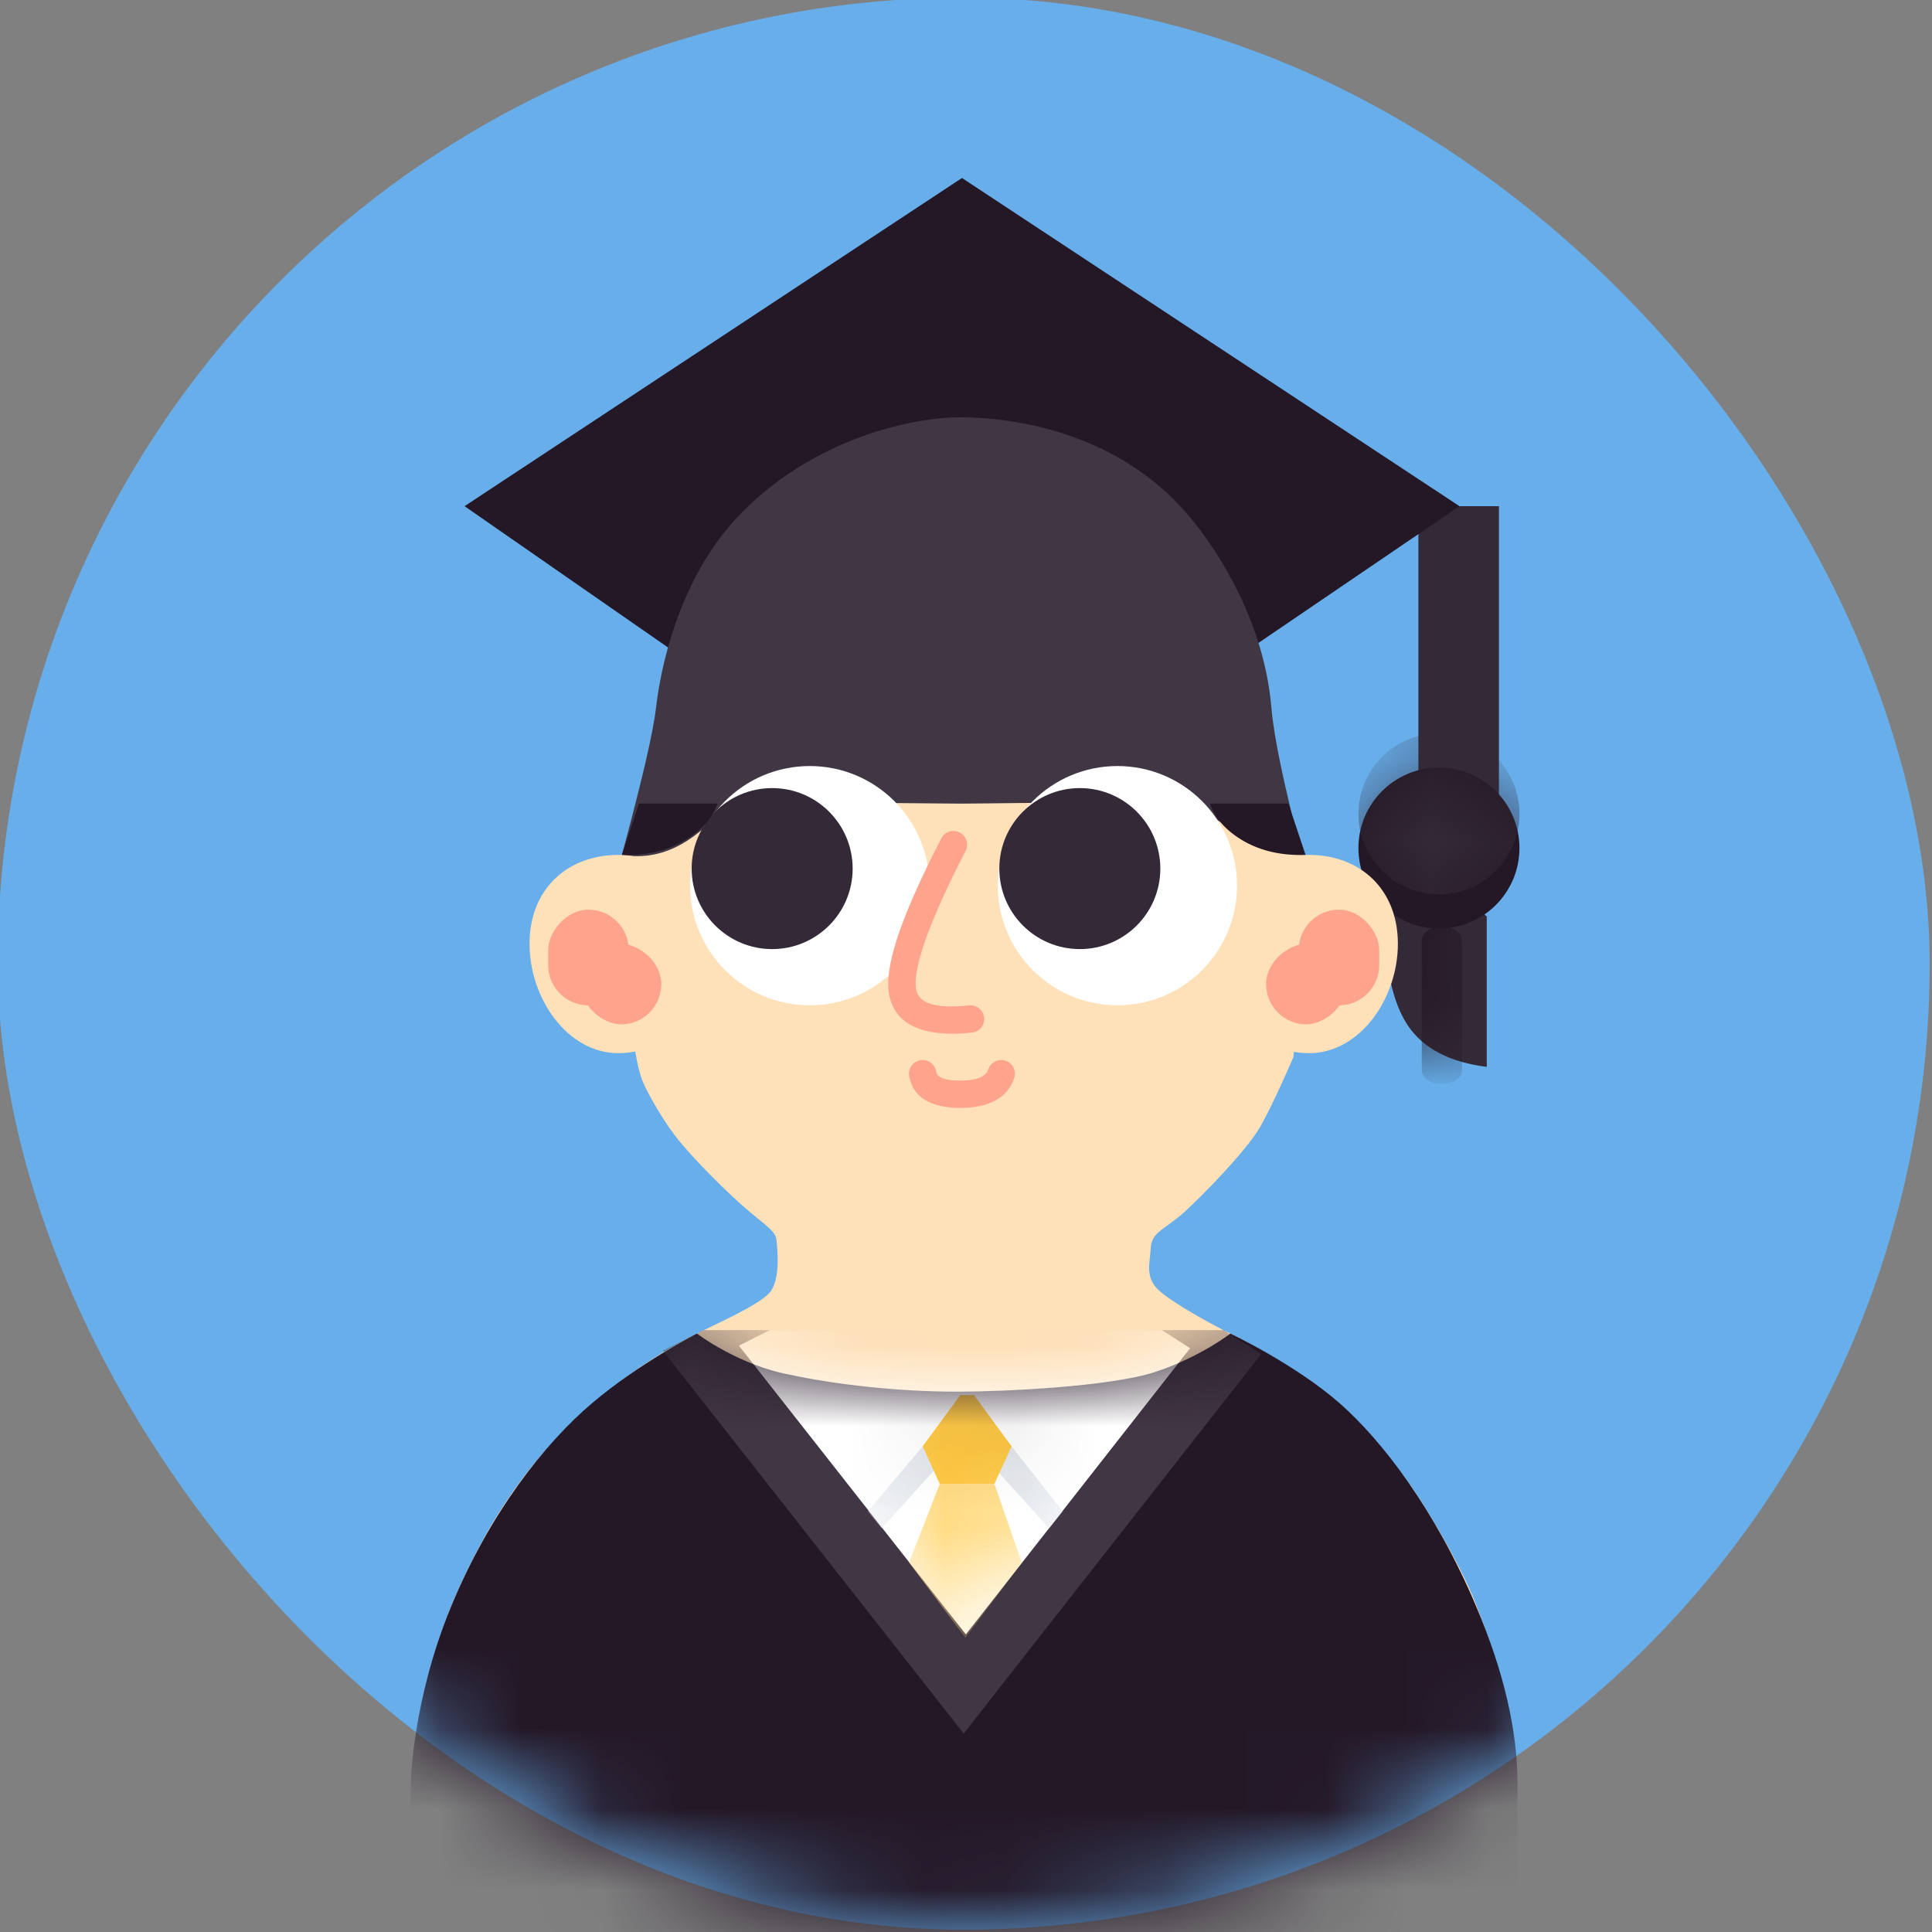
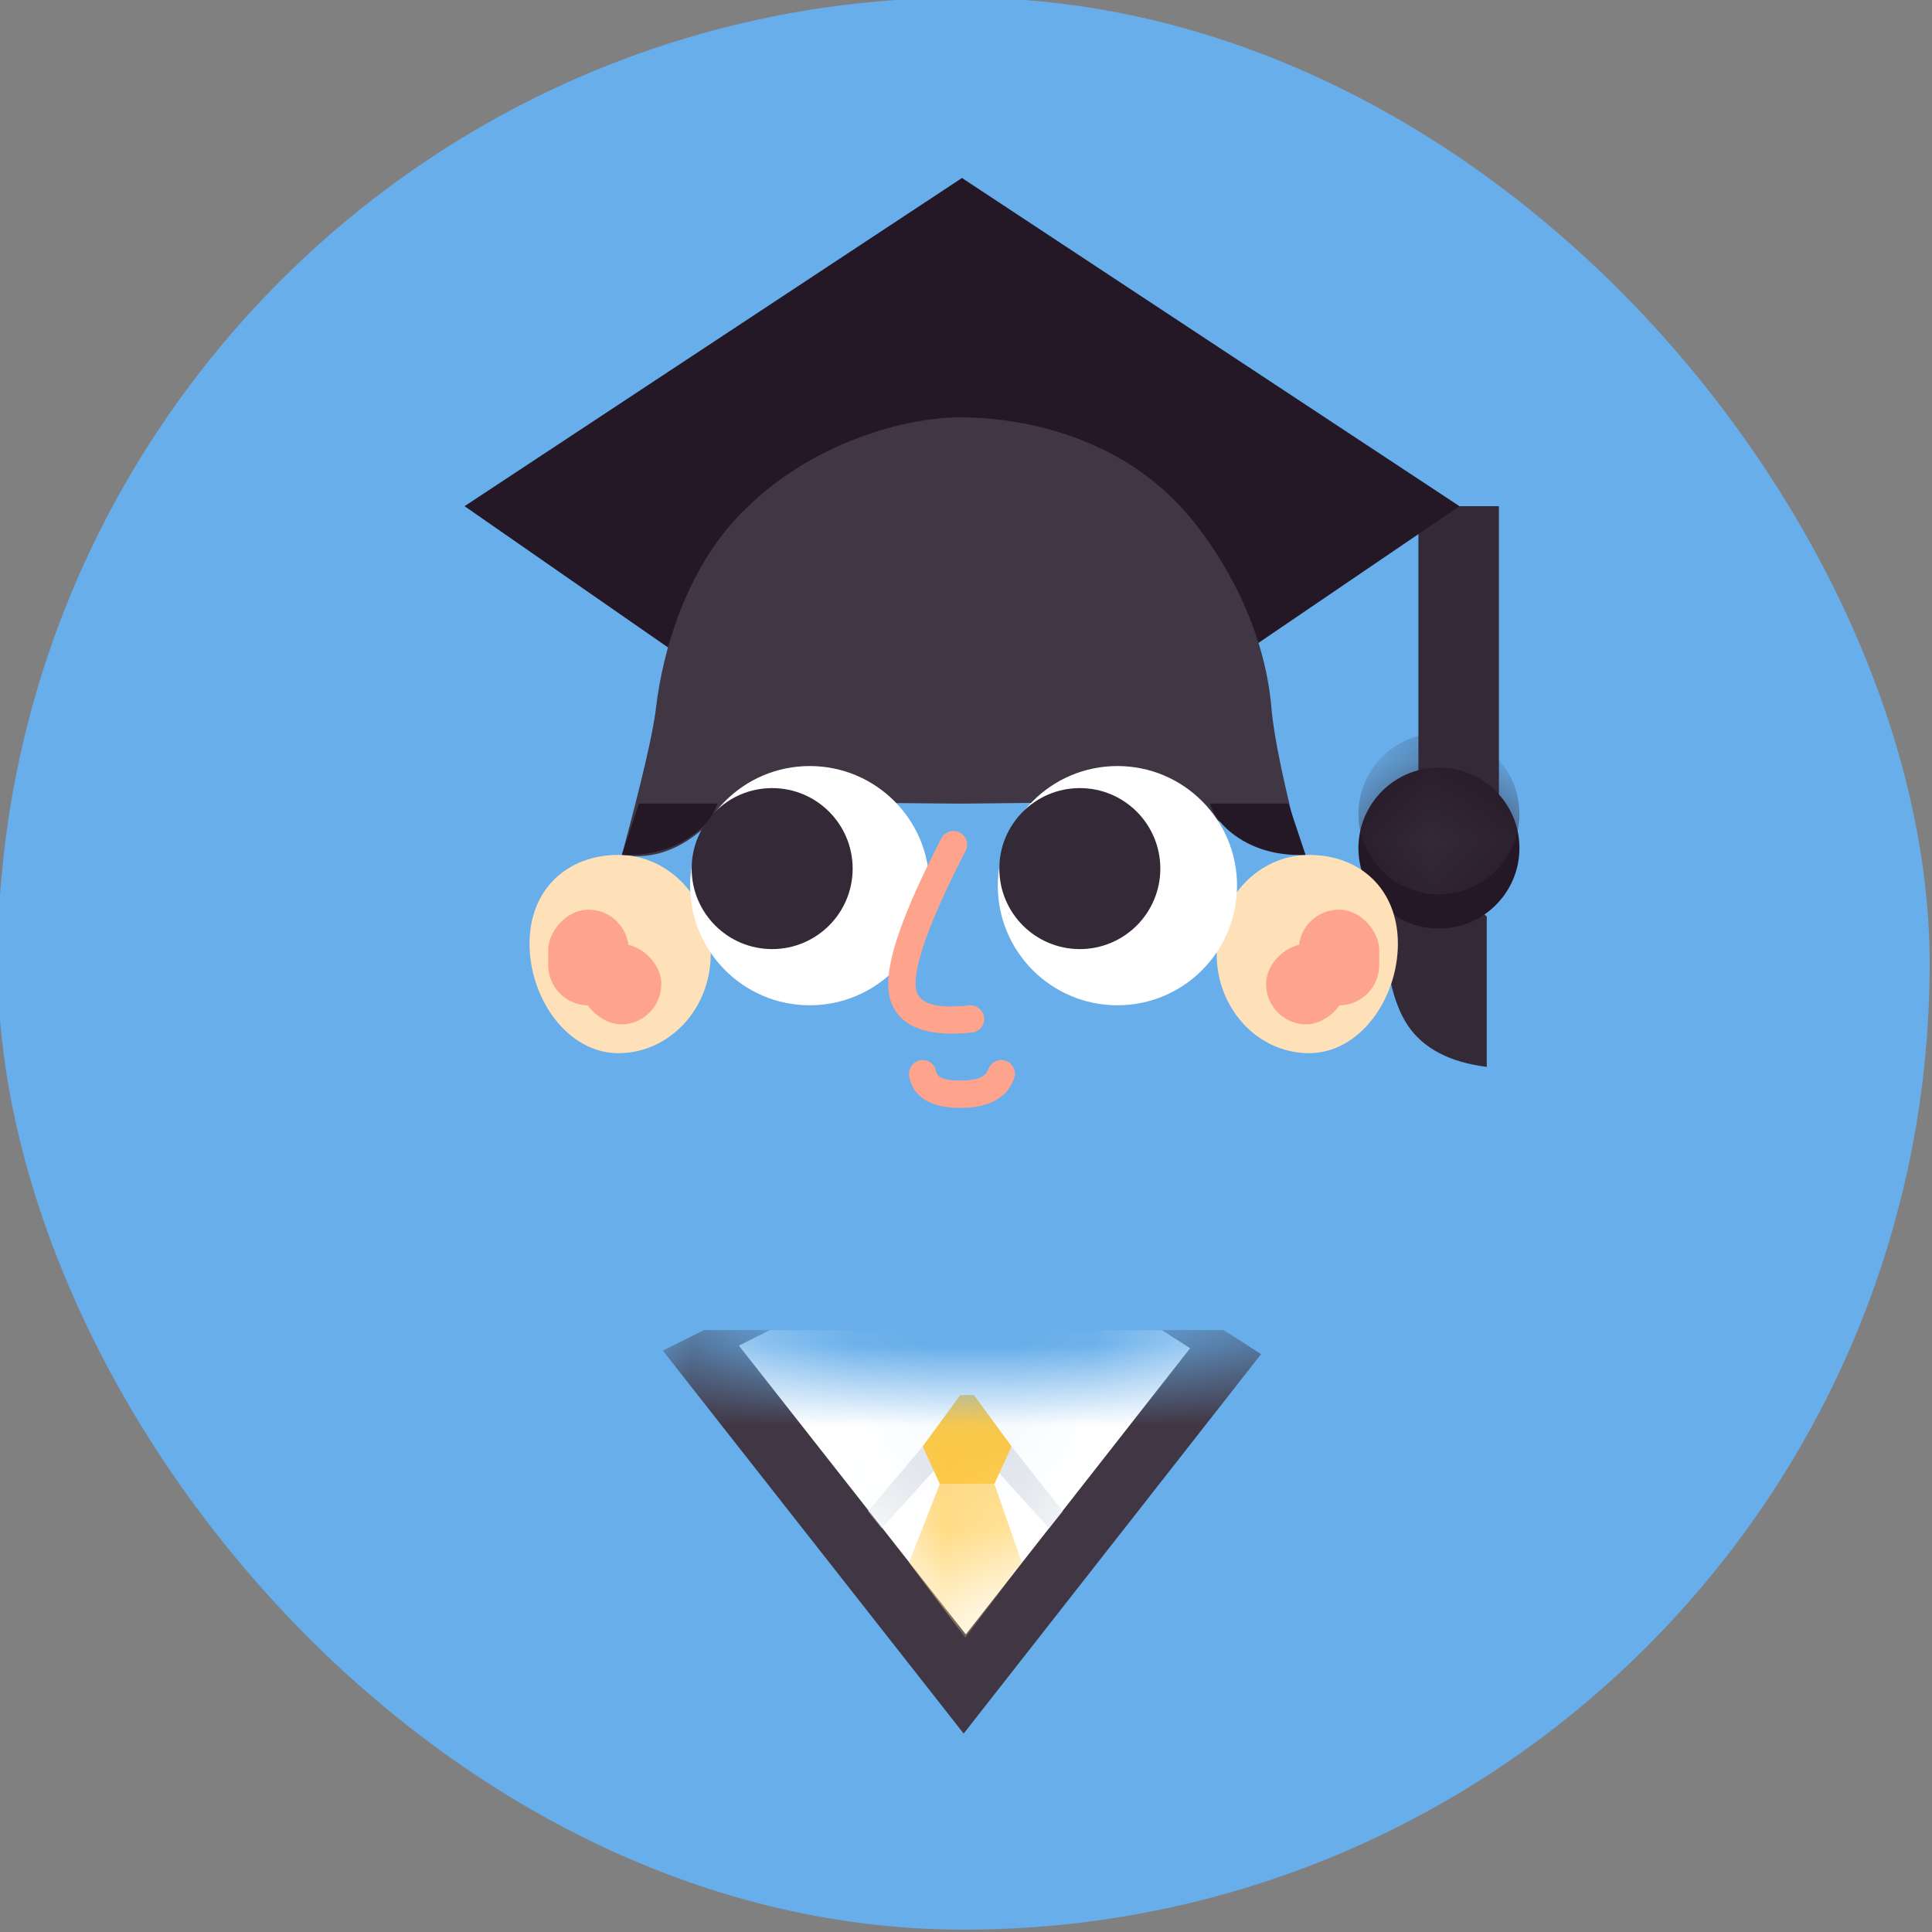
<svg xmlns="http://www.w3.org/2000/svg" xmlns:xlink="http://www.w3.org/1999/xlink" width="24px" height="24px" viewBox="0 0 24 24" version="1.1">
  <rect x="0" y="0" width="24" height="24" fill="#808080" stroke="none" />
  <title>icon</title>
  <desc>Created with Sketch.</desc>
  <defs>
    <rect id="path-1" x="0" y="0" width="24" height="24" rx="12" />
    <path d="M4.685,0.859 C5.294,0.992 6.08,1.077 6.795,1.077 C7.383,1.077 8.704,1.014 9.256,0.833 C9.821,0.647 10.193,0.355 10.193,0.355 C10.193,0.355 11,0.737 11.552,1.222 C12.079,1.685 12.741,2.547 13.25,3.752 C13.59,4.556 13.76,5.287 13.76,5.946 C13.76,7.194 13.76,7.818 13.76,7.818 L0,7.818 L0.011,5.946 C0.011,5.946 0.029,4.921 0.51,3.752 C0.991,2.583 1.675,1.72 2.261,1.222 C2.848,0.723 3.567,0.355 3.567,0.355 C3.567,0.355 4.088,0.755 4.746,0.871 L4.685,0.859 Z" id="path-3" />
-     <polygon id="path-5" points="0.945 0.235 1.329 0.042 6.198 0.042 6.55 0.267 3.764 3.822" />
-     <path d="M0,0.425 L0.425,0.042 L0.892,0.085 L1.274,0.425 L1.274,2.293 C0.816,2.236 0.49,2.066 0.297,1.784 C0.105,1.501 0.006,1.048 0,0.425 Z" id="path-7" />
+     <path d="M0,0.425 L0.425,0.042 L0.892,0.085 L1.274,2.293 C0.816,2.236 0.49,2.066 0.297,1.784 C0.105,1.501 0.006,1.048 0,0.425 Z" id="path-7" />
    <circle id="path-9" cx="1.595" cy="1.595" r="1" />
  </defs>
  <g id="Page-1" stroke="none" stroke-width="1" fill="none" fill-rule="evenodd">
    <g id="icon" transform="translate(-1, -1)">
      <g id="Rectangle-2-Copy-2" transform="translate(0.971, 0.971)" fill="#67AEEA" fill-rule="nonzero">
        <rect id="path-1" x="0" y="0" width="24" height="24" rx="12" />
      </g>
      <g id="Group-19-Copy-2-Clipped" transform="translate(0.971, 0.971)">
        <mask id="mask-2" fill="white">
          <use xlink:href="#path-1" />
        </mask>
        <g id="path-1" />
        <g id="Group-19-Copy-2" mask="url(#mask-2)">
          <g transform="translate(5, 2)" id="Group">
            <g transform="translate(0.12, 0.24)">
-               <path d="M0,21.833 L0.011,19.962 C0.011,19.962 0.074,18.719 0.595,17.551 C1.115,16.384 1.688,15.736 2.261,15.237 C2.835,14.738 3.334,14.474 3.567,14.355 C3.801,14.235 4.332,14.005 4.47,13.846 C4.608,13.687 4.565,13.305 4.555,13.198 C4.544,13.092 4.47,13.05 4.215,12.837 C3.96,12.625 3.482,12.146 3.291,11.892 C3.1,11.639 2.93,11.319 2.888,11.212 C2.86,11.14 2.831,11.027 2.803,10.872 C2.789,10.786 2.732,9.965 2.633,8.409 C2.633,8.409 2.98,7.277 3.674,5.012 C7.803,6.887 10.118,7.934 10.617,8.154 C10.727,8.202 10.897,8.287 11.127,8.409 C11.028,10.08 10.978,10.916 10.978,10.916 C10.978,10.916 10.734,11.489 10.564,11.786 C10.394,12.084 9.842,12.646 9.619,12.848 C9.396,13.05 9.216,13.092 9.205,13.283 C9.195,13.474 9.131,13.644 9.29,13.804 C9.449,13.963 10.012,14.27 10.193,14.355 C10.373,14.439 10.587,14.571 11.053,14.865 C11.518,15.16 12.167,15.906 12.348,16.129 C12.528,16.352 13.038,17.18 13.25,17.732 C13.463,18.284 13.611,18.762 13.686,19.271 C13.76,19.781 13.76,21.833 13.76,21.833 L0,21.833 Z" id="Page-1-Copy" fill="#FEE0B9" />
              <g id="Fill-1-Copy" transform="translate(0, 14)" fill="#241827">
-                 <path d="M4.685,0.859 C5.294,0.992 6.08,1.077 6.795,1.077 C7.383,1.077 8.704,1.014 9.256,0.833 C9.821,0.647 10.193,0.355 10.193,0.355 C10.193,0.355 11,0.737 11.552,1.222 C12.079,1.685 12.741,2.547 13.25,3.752 C13.59,4.556 13.76,5.287 13.76,5.946 C13.76,7.194 13.76,7.818 13.76,7.818 L0,7.818 L0.011,5.946 C0.011,5.946 0.029,4.921 0.51,3.752 C0.991,2.583 1.675,1.72 2.261,1.222 C2.848,0.723 3.567,0.355 3.567,0.355 C3.567,0.355 4.088,0.755 4.746,0.871 L4.685,0.859 Z" id="path-3" />
-               </g>
+                 </g>
              <g id="Галстук-Copy-Clipped" transform="translate(0, 14)">
                <mask id="mask-4" fill="white">
                  <use xlink:href="#path-3" />
                </mask>
                <g id="path-3" />
                <g id="Галстук-Copy" mask="url(#mask-4)">
                  <g transform="translate(3, 0)" id="Group">
                    <g transform="translate(0.143, 0.27)">
                      <polygon id="Rectangle-6" fill="#413643" points="0 0.297 0.51 0.042 6.965 0.042 7.432 0.34 3.737 5.054" />
                      <g id="Rectangle-6" fill="#FFFFFF">
                        <polygon id="path-5" points="0.945 0.235 1.329 0.042 6.198 0.042 6.55 0.267 3.764 3.822" />
                      </g>
                      <g id="Group-11-Clipped">
                        <mask id="mask-6" fill="white">
                          <use xlink:href="#path-5" />
                        </mask>
                        <g id="path-5" />
                        <g id="Group-11" mask="url(#mask-6)">
                          <g transform="translate(1, 0)" id="Group">
                            <g transform="translate(0.548, 0.849)">
                              <polygon id="Rectangle-9" fill="#E3E7EC" fill-rule="nonzero" points="2.444 0.764 2.75 0.595 3.421 1.444 3.251 1.656" />
                              <polygon id="Rectangle-9" fill="#E3E7EC" fill-rule="nonzero" transform="translate(1.477, 1.147) scale(-1, 1) translate(-1.477, -1.147) " points="0.977 0.764 1.274 0.637 1.954 1.444 1.784 1.656" />
                              <polygon id="Rectangle-8" fill="#FFDB83" fill-rule="nonzero" points="1.892 1.104 2.571 1.104 2.911 2.081 2.21 3.015 1.51 2.081" />
                              <polygon id="Rectangle-7" fill="#FFC841" fill-rule="nonzero" points="2.147 0 2.317 0 2.784 0.637 2.571 1.104 1.892 1.104 1.68 0.637" />
                            </g>
                          </g>
                        </g>
                      </g>
                    </g>
                  </g>
                </g>
              </g>
              <g id="Group-14-Copy" transform="translate(11.104, 4.077)">
                <rect id="Rectangle-10" fill="#342937" fill-rule="nonzero" x="1.425" y="0" width="1" height="3.907" />
                <g id="Group-12" transform="translate(1, 4.672)">
                  <g id="Rectangle-11" fill="#342937" fill-rule="nonzero">
                    <path d="M0,0.425 L0.425,0.042 L0.892,0.085 L1.274,0.425 L1.274,2.293 C0.816,2.236 0.49,2.066 0.297,1.784 C0.105,1.501 0.006,1.048 0,0.425 Z" id="path-7" />
                  </g>
                  <g id="Line-4-Clipped">
                    <mask id="mask-8" fill="white">
                      <use xlink:href="#path-7" />
                    </mask>
                    <g id="path-7" />
-                     <path d="M0.467,0.722 L0.467,2.336 C0.467,2.43 0.579,2.506 0.717,2.506 C0.855,2.506 0.967,2.43 0.967,2.336 L0.967,0.722 C0.967,0.628 0.855,0.552 0.717,0.552 C0.579,0.552 0.467,0.628 0.467,0.722 Z" id="Line-4" fill="#241827" fill-rule="nonzero" mask="url(#mask-8)" />
                  </g>
                </g>
                <g id="Group-13" transform="translate(0.085, 2.652)">
                  <g id="Oval-7" fill="#241827" fill-rule="nonzero">
                    <circle id="path-9" cx="1.595" cy="1.595" r="1" />
                  </g>
                  <g id="Oval-7-Copy-Clipped">
                    <mask id="mask-10" fill="white">
                      <use xlink:href="#path-9" />
                    </mask>
                    <g id="path-9" />
                    <circle id="Oval-7-Copy" fill="#342937" fill-rule="nonzero" mask="url(#mask-10)" cx="1.595" cy="1.17" r="1" />
                  </g>
                </g>
              </g>
              <g id="Шапка" transform="translate(0.68, 0)" fill-rule="nonzero">
                <polygon id="Rectangle-4" fill="#241827" points="0 4.077 6.179 0 12.359 4.077 8.103 6.972 3.655 6.615" />
                <path d="M6.158,2.973 C6.795,2.973 8.112,3.143 9.003,4.204 C9.407,4.684 9.938,5.563 10.023,6.583 C10.053,6.941 10.18,7.55 10.405,8.409 C10.059,8.398 9.733,8.271 9.428,8.027 C9.003,7.687 6.911,7.772 6.158,7.772 C5.416,7.772 3.44,7.687 2.93,8.112 C2.623,8.368 2.297,8.467 1.954,8.409 C2.2,7.502 2.342,6.894 2.378,6.583 C2.463,5.861 2.754,4.883 3.398,4.204 C4.294,3.259 5.521,2.973 6.158,2.973 Z" id="Rectangle-5" fill="#413643" />
              </g>
              <path d="M6.203,11.155 C6.248,11.424 6.481,11.552 6.838,11.552 C7.186,11.552 7.424,11.432 7.508,11.181 C7.538,11.092 7.49,10.995 7.401,10.966 C7.312,10.936 7.216,10.984 7.186,11.073 C7.157,11.161 7.055,11.212 6.838,11.212 C6.628,11.212 6.55,11.169 6.538,11.099 C6.523,11.006 6.435,10.944 6.342,10.959 C6.25,10.975 6.187,11.062 6.203,11.155 Z" id="Line-3" fill="#FEA38C" fill-rule="nonzero" />
              <g id="Group-16" transform="translate(10.023, 8.409)" fill-rule="nonzero">
                <path d="M1.147,2.463 C1.78,2.463 2.251,1.784 2.251,1.104 C2.251,0.424 1.78,0 1.147,0 C0.513,0 0,0.551 0,1.232 C0,1.912 0.513,2.463 1.147,2.463 Z" id="Oval-8" fill="#FEE0B9" />
                <g id="Group-3-Copy" transform="translate(0.019, 0.68)" fill="#FEA38C">
                  <rect id="Rectangle-2" x="1" y="0" width="1" height="1.189" rx="0.5" />
                  <rect id="Rectangle-2" transform="translate(1.095, 0.925) rotate(90) translate(-1.095, -0.925) " x="0.595" y="0.425" width="1" height="1" rx="0.5" />
                </g>
              </g>
              <g id="Group-17" transform="translate(0.444, 8.409)" fill-rule="nonzero">
                <path d="M2.189,2.463 C2.822,2.463 3.293,1.784 3.293,1.104 C3.293,0.424 2.822,0 2.189,0 C1.556,0 1.042,0.551 1.042,1.232 C1.042,1.912 1.556,2.463 2.189,2.463 Z" id="Oval-8" fill="#FEE0B9" transform="translate(2.168, 1.232) scale(-1, 1) translate(-2.168, -1.232) " />
                <g id="Group-2-Copy" transform="translate(0.68, 0.68)" fill="#FEA38C">
                  <rect id="Rectangle-2" transform="translate(1.095, 0.595) scale(-1, 1) translate(-1.095, -0.595) " x="0.595" y="0" width="1" height="1.189" rx="0.5" />
                  <rect id="Rectangle-2" transform="translate(1.5, 0.925) scale(-1, 1) rotate(90) translate(-1.5, -0.925) " x="1" y="0.425" width="1" height="1" rx="0.5" />
                </g>
              </g>
              <g id="Глаза" transform="translate(3.482, 7.305)" fill-rule="nonzero">
                <g id="Group-8" transform="translate(3.822, 0)">
                  <circle id="Oval-5" fill="#FFFFFF" cx="1.486" cy="1.486" r="1.486" />
                  <circle id="Oval-6" fill="#342937" cx="1.019" cy="1.274" r="1" />
                </g>
                <g id="Group-9">
                  <circle id="Oval-5-Copy" fill="#FFFFFF" cx="1.486" cy="1.486" r="1.486" />
                  <circle id="Oval-6-Copy" fill="#342937" cx="1.019" cy="1.274" r="1" />
                </g>
              </g>
              <path d="M6.602,8.204 C6.134,9.111 5.914,9.725 5.946,10.081 C5.986,10.512 6.363,10.682 6.983,10.616 C7.076,10.607 7.144,10.523 7.134,10.43 C7.124,10.336 7.04,10.269 6.947,10.278 C6.491,10.326 6.302,10.242 6.285,10.05 C6.26,9.782 6.466,9.208 6.904,8.359 C6.947,8.276 6.914,8.174 6.831,8.131 C6.747,8.087 6.645,8.12 6.602,8.204 Z" id="Line-2" fill="#FEA38C" fill-rule="nonzero" />
              <g id="Group-20" transform="translate(2.633, 7.729)" fill="#241827" fill-rule="nonzero">
                <path d="M7.305,0.042 L8.281,0.042 L8.494,0.68 C8.201,0.69 7.946,0.633 7.729,0.51 C7.513,0.386 7.371,0.23 7.305,0.042 Z" id="Rectangle-13" />
                <path d="M2e-07,0.042 L0.977,0.042 L1.189,0.68 C0.896,0.69 0.641,0.633 0.425,0.51 C0.208,0.386 0.067,0.23 2e-07,0.042 Z" id="Rectangle-13" transform="translate(0.595, 0.542) scale(-1, 1) translate(-0.595, -0.542) " />
              </g>
            </g>
          </g>
        </g>
      </g>
    </g>
  </g>
</svg>